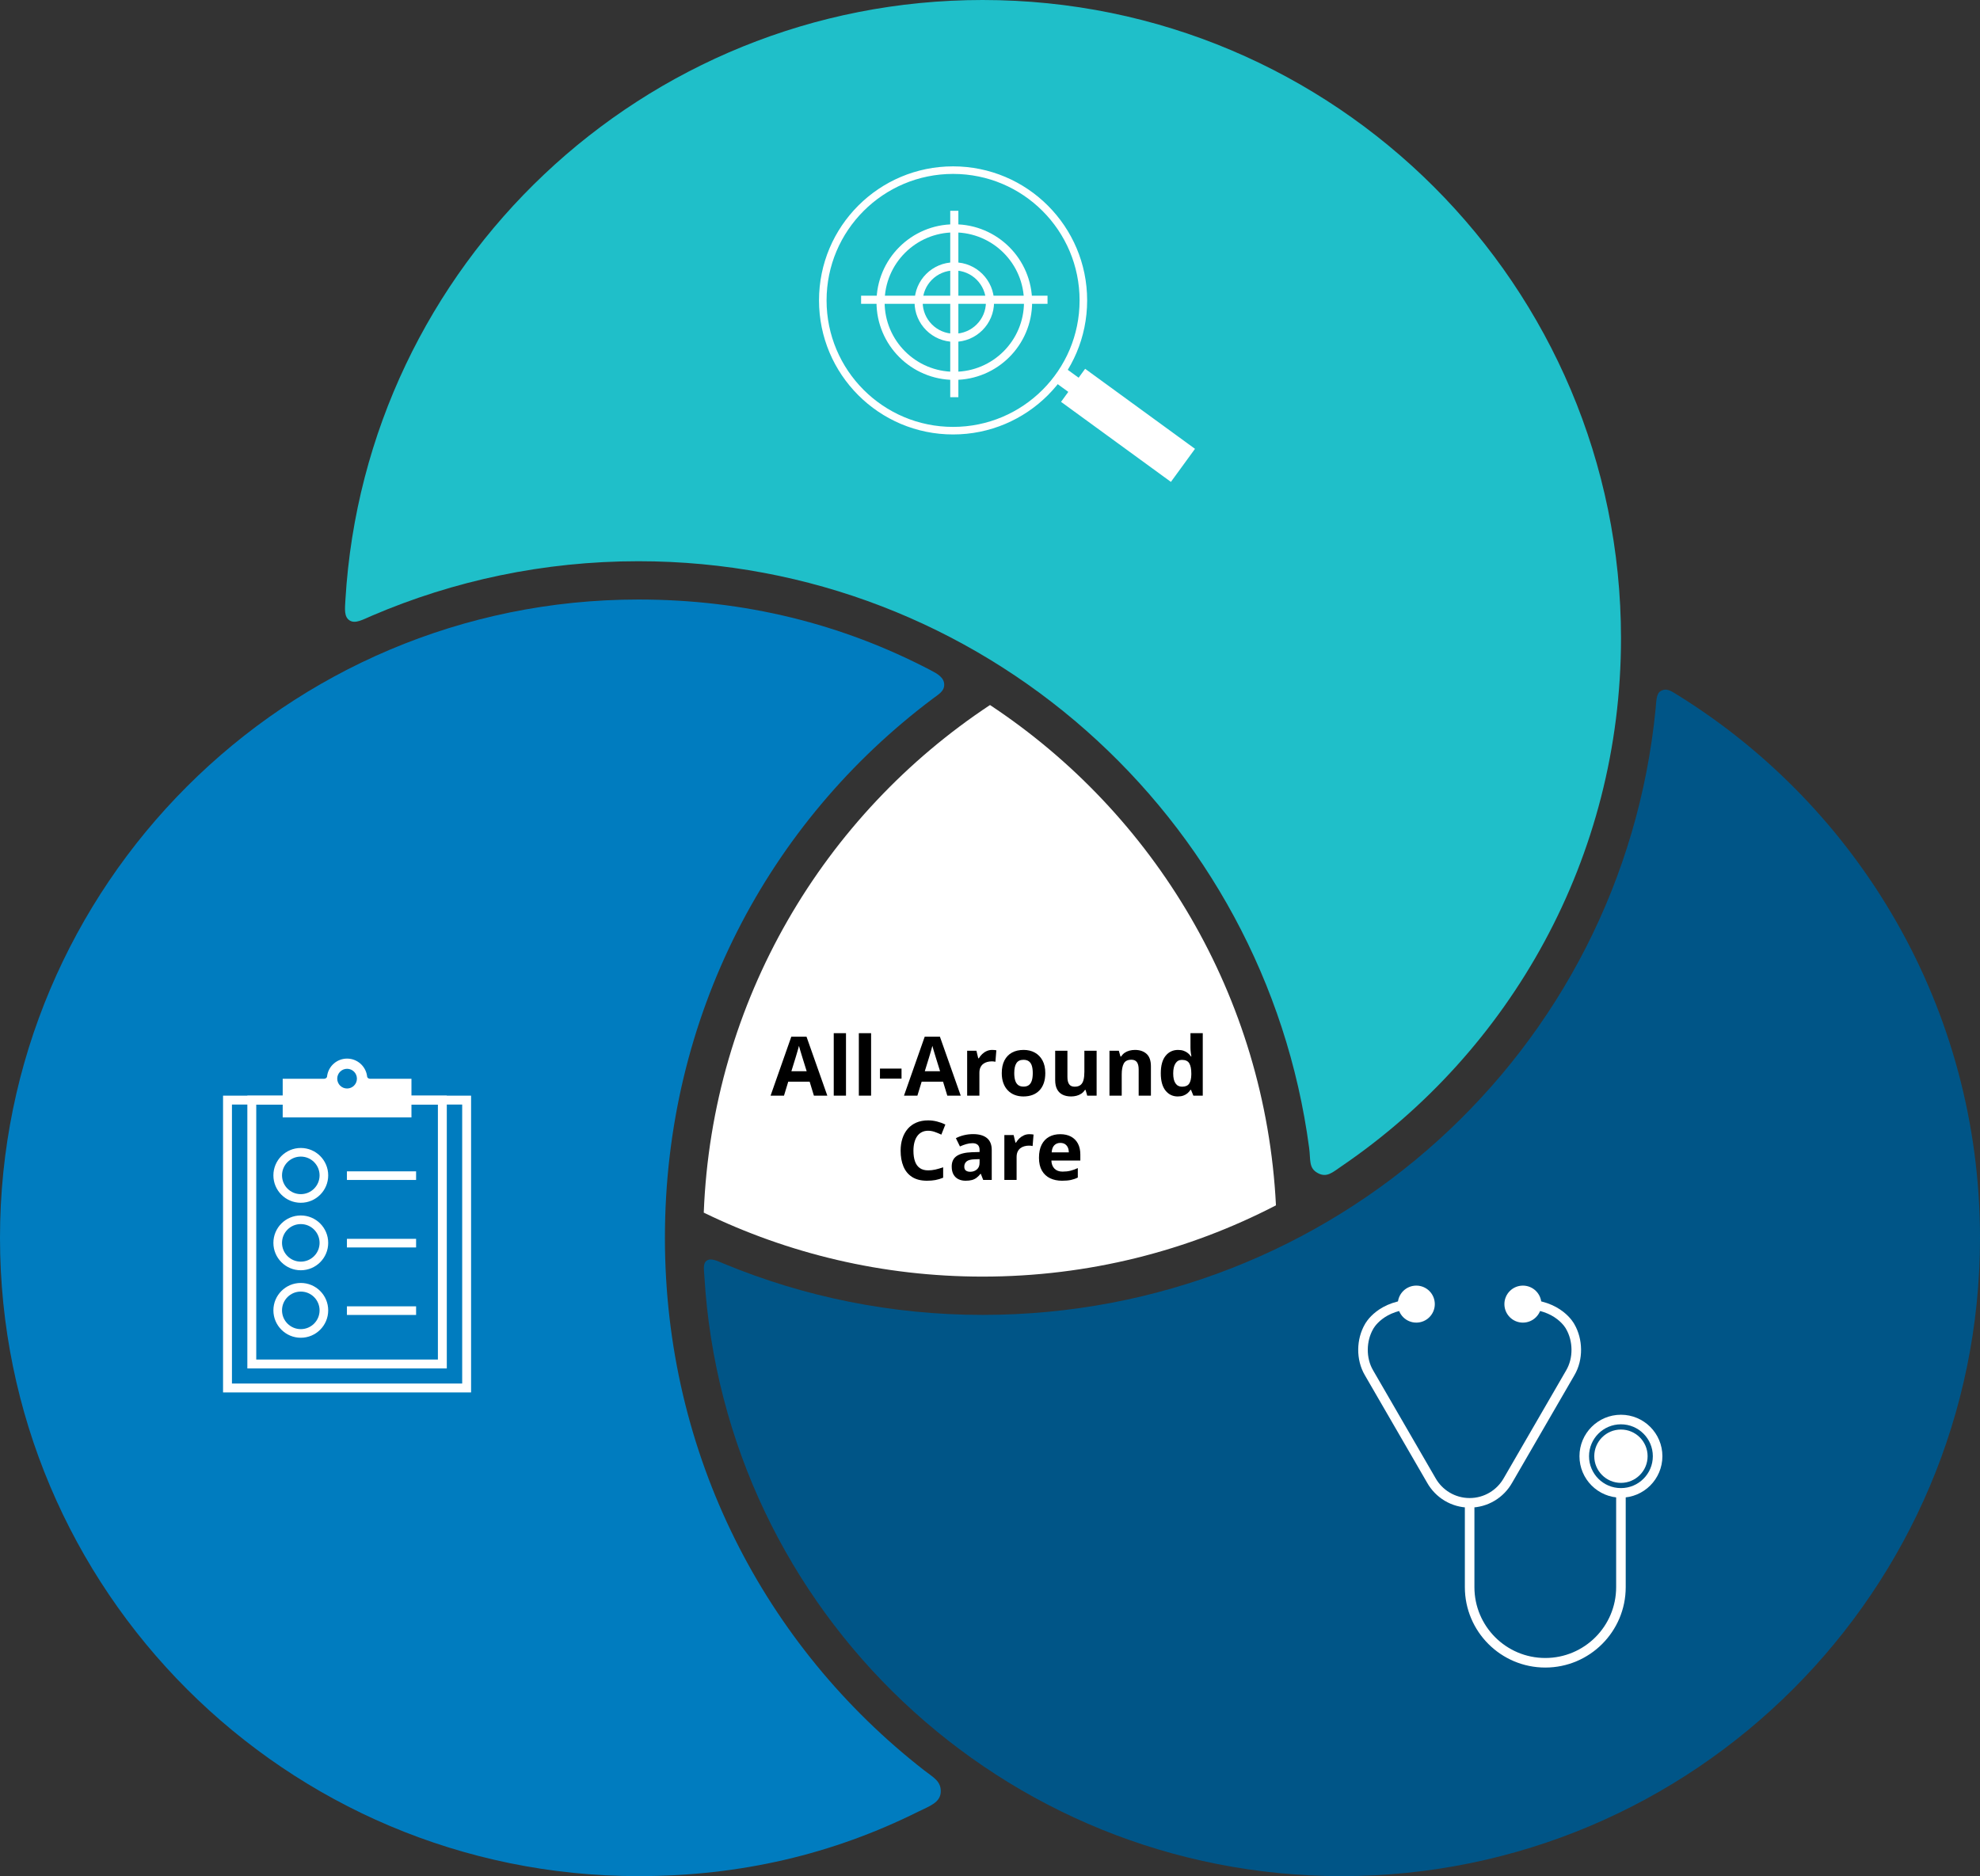
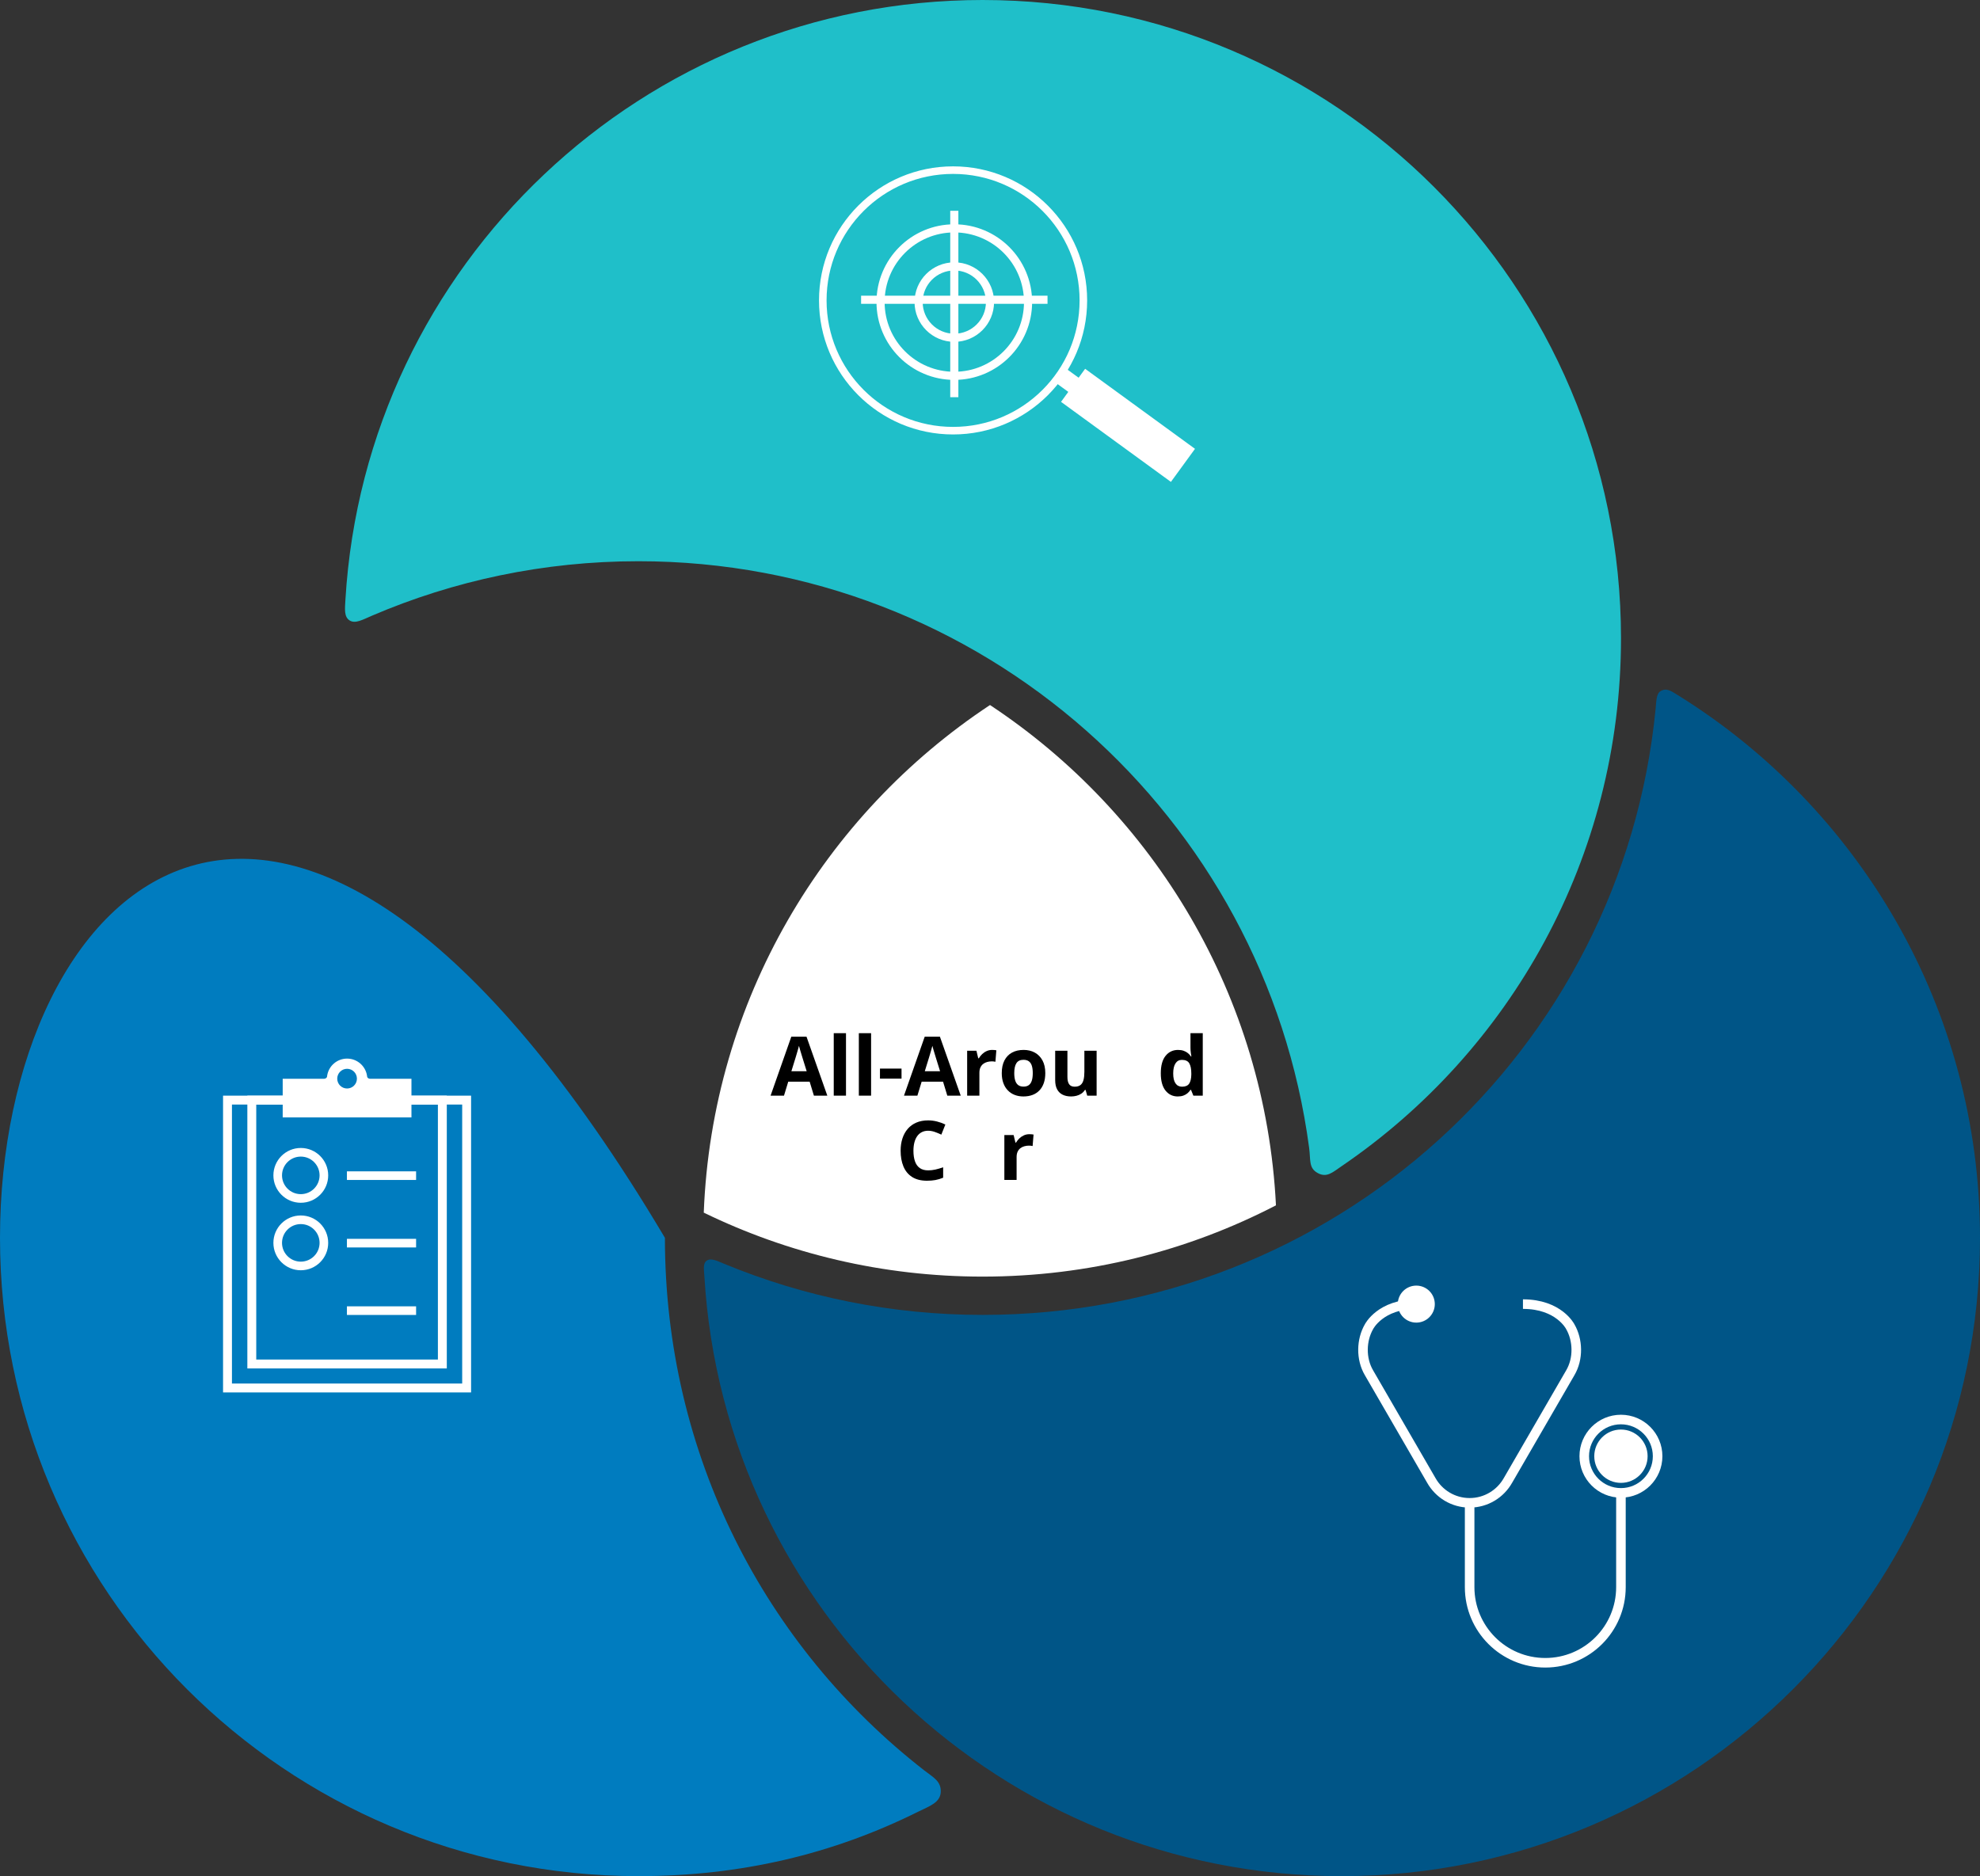
<svg xmlns="http://www.w3.org/2000/svg" id="Layer_1" data-name="Layer 1" version="1.1" viewBox="0 0 623.962 591.307">
  <rect x="0" y="0" width="623.962" height="591.307" fill="#333333" stroke="none" />
  <defs>
    <style>
      .cls-1 {
        stroke-width: 2.717px;
      }

      .cls-1, .cls-2, .cls-3, .cls-4 {
        fill: none;
        stroke: #fff;
      }

      .cls-2 {
        stroke-width: 2.382px;
      }

      .cls-2, .cls-3 {
        stroke-miterlimit: 10;
      }

      .cls-5 {
        fill: #000;
      }

      .cls-5, .cls-6, .cls-7, .cls-8, .cls-9 {
        stroke-width: 0px;
      }

      .cls-6 {
        fill: #005587;
      }

      .cls-3 {
        stroke-width: 3.014px;
      }

      .cls-7 {
        fill: #1fbfc9;
      }

      .cls-4 {
        stroke-width: 2.562px;
      }

      .cls-8 {
        fill: #fff;
      }

      .cls-9 {
        fill: #007cbf;
      }
    </style>
  </defs>
  <path class="cls-8" d="M311.981,222.208c-52.384,34.636-87.606,93.118-90.203,159.981,26.551,12.913,56.364,20.164,87.874,20.164,33.331,0,64.764-8.114,92.445-22.462-3.304-65.906-38.331-123.445-90.115-157.684h0Z" />
  <path class="cls-6" d="M523.234,217.864c-1.309.81-1.273,3.257-1.496,5.54-10.565,107.899-101.411,191.02-212.086,191.02-28.823,0-56.31-5.721-81.389-16.085-2.213-.915-4.242-1.971-5.59-.991-1.197.87-.834,2.716-.698,4.988,6.309,105.423,93.802,188.971,200.811,188.971,111.107,0,201.177-90.07,201.177-201.177,0-72.242-38.081-135.585-95.261-171.064-2.069-1.284-3.554-2.387-5.466-1.203h0Z" />
-   <path class="cls-9" d="M209.538,390.13c0-69.798,32.564-131.017,84.4-169.918,1.909-1.433,3.612-2.342,3.612-4.399,0-2.285-2.141-3.466-4.342-4.615-27.817-14.531-58.474-22.245-92.031-22.245C90.07,188.953,0,279.024,0,390.13s90.07,201.177,201.177,201.177c32.17,0,61.252-6.905,88.219-20.333,3.388-1.687,6.89-2.788,7.06-6.141.175-3.454-2.344-4.631-5.235-6.883-50.097-39.02-81.683-99.4-81.683-167.82h0Z" />
+   <path class="cls-9" d="M209.538,390.13C90.07,188.953,0,279.024,0,390.13s90.07,201.177,201.177,201.177c32.17,0,61.252-6.905,88.219-20.333,3.388-1.687,6.89-2.788,7.06-6.141.175-3.454-2.344-4.631-5.235-6.883-50.097-39.02-81.683-99.4-81.683-167.82h0Z" />
  <g>
    <path class="cls-8" d="M519.214,458.958c0,4.642-3.764,8.406-8.406,8.406s-8.404-3.764-8.404-8.406,3.764-8.404,8.404-8.404,8.406,3.762,8.406,8.404" />
    <circle class="cls-3" cx="510.808" cy="458.958" r="11.559" />
-     <path class="cls-8" d="M474.084,411.023c0,3.22,2.613,5.832,5.832,5.832,3.222,0,5.833-2.611,5.833-5.832s-2.611-5.832-5.833-5.832c-3.219,0-5.832,2.611-5.832,5.832" />
    <path class="cls-8" d="M440.489,411.021c0,3.22,2.611,5.832,5.832,5.832s5.832-2.611,5.832-5.832-2.611-5.832-5.832-5.832-5.832,2.611-5.832,5.832" />
    <path class="cls-3" d="M510.808,470.517v29.705c0,13.166-10.673,23.839-23.839,23.839s-23.839-10.673-23.839-23.839v-26.57M479.933,411.022c11.314,0,14.898,7.088,14.898,7.088,2.436,4.195,2.646,10.115,0,14.588l-19.605,33.858c-2.372,4.232-6.9,7.096-12.095,7.096s-9.723-2.863-12.092-7.096l-19.607-33.858c-2.644-4.473-2.438-10.393,0-14.588,0,0,3.582-7.088,14.894-7.088" />
  </g>
  <g>
    <path class="cls-8" d="M148.453,345.322h-78.163v93.537h78.163v-93.537ZM145.649,436.053h-72.555v-87.929h72.555v87.929Z" />
    <path class="cls-8" d="M140.802,345.322h-62.854v85.974h62.854v-85.974h0ZM137.996,428.49h-57.244v-80.364h57.244v80.364Z" />
    <g>
      <path class="cls-8" d="M109.375,336.858c1.716,0,3.102,1.388,3.102,3.104,0,1.714-1.387,3.104-3.102,3.104-1.714,0-3.102-1.39-3.102-3.104,0-1.716,1.388-3.104,3.102-3.104M129.663,352.178v-12.179h-13.028c-.081,0-.758-.022-.935-.646v-.008c-.029-.09-.045-.193-.045-.312v-.022c-.475-3.037-3.104-5.367-6.28-5.367-1.588,0-3.037.579-4.15,1.543-1.113.958-1.885,2.303-2.124,3.824,0,.141-.02.267-.05.371-.194.595-.848.616-.928.616h-13.036v12.179h40.577Z" />
      <circle class="cls-1" cx="94.791" cy="370.446" r="7.277" />
    </g>
    <line class="cls-1" x1="109.327" y1="370.535" x2="131.126" y2="370.535" />
    <circle class="cls-1" cx="94.791" cy="391.718" r="7.277" />
    <line class="cls-1" x1="109.327" y1="391.807" x2="131.126" y2="391.807" />
-     <circle class="cls-1" cx="94.791" cy="412.99" r="7.277" />
    <line class="cls-1" x1="109.327" y1="413.079" x2="131.126" y2="413.079" />
  </g>
  <path class="cls-7" d="M309.652,0C202.65,0,115.175,83.54,108.856,188.954c-.18,3.003-.463,5.447,1.311,6.585,1.775,1.138,4.072-.21,6.985-1.46,25.784-11.066,54.188-17.195,84.024-17.195,108.167,0,197.52,80.536,211.377,184.915.507,3.819-.195,6.314,2.677,7.898,2.872,1.584,4.629-.153,7.59-2.172,53.125-36.212,88.007-97.205,88.007-166.348C510.829,90.07,420.759,0,309.652,0h0Z" />
  <g>
    <path class="cls-8" d="M341.962,116.234l-2.053,2.812-3.573-2.598c-3.748,1.312-4.556,4.888-3.86,4.02l4.178,3.043-2.285,3.144,34.622,25.227,7.592-10.42-34.622-25.229h0Z" />
    <circle class="cls-2" cx="300.346" cy="94.68" r="41.058" />
    <path class="cls-4" d="M300.732,118.452c12.836,0,23.241-10.406,23.241-23.241s-10.406-23.24-23.241-23.24-23.241,10.404-23.241,23.24,10.406,23.241,23.241,23.241Z" />
    <circle class="cls-4" cx="300.732" cy="95.211" r="11.249" />
  </g>
  <line class="cls-4" x1="300.732" y1="66.438" x2="300.732" y2="125.186" />
  <line class="cls-4" x1="271.358" y1="94.476" x2="330.107" y2="94.476" />
  <g>
    <path class="cls-5" d="M256.487,345.322l-1.341-4.404h-6.745l-1.341,4.404h-4.227l6.53-18.578h4.796l6.556,18.578h-4.227,0ZM254.21,337.627l-1.341-4.303c-.085-.287-.196-.656-.335-1.107s-.278-.911-.417-1.379c-.139-.469-.252-.876-.335-1.222-.085.346-.201.774-.348,1.284-.147.511-.289.994-.424,1.449-.135.456-.232.78-.291.975l-1.329,4.303h4.822-0Z" />
    <path class="cls-5" d="M266.599,345.322h-3.86v-19.691h3.86v19.691Z" />
    <path class="cls-5" d="M274.508,345.322h-3.86v-19.691h3.86v19.691Z" />
    <path class="cls-5" d="M277.305,339.955v-3.163h6.796v3.163h-6.796Z" />
    <path class="cls-5" d="M298.528,345.322l-1.341-4.404h-6.745l-1.341,4.404h-4.227l6.53-18.578h4.796l6.556,18.578h-4.227,0ZM296.25,337.627l-1.341-4.303c-.085-.287-.196-.656-.335-1.107s-.278-.911-.417-1.379c-.139-.469-.252-.876-.335-1.222-.085.346-.201.774-.348,1.284-.147.511-.289.994-.424,1.449-.135.456-.232.78-.291.975l-1.329,4.303h4.822-0Z" />
    <path class="cls-5" d="M312.677,330.908c.193,0,.418.011.676.031.258.021.467.049.627.082l-.291,3.62c-.127-.042-.307-.074-.537-.095-.232-.021-.434-.032-.602-.032-.498,0-.981.064-1.449.19-.469.126-.889.331-1.26.613-.371.283-.664.654-.879,1.113-.215.46-.322,1.023-.322,1.69v7.201h-3.86v-14.148h2.923l.57,2.379h.19c.279-.48.627-.922,1.045-1.322.416-.4.893-.722,1.43-.962.535-.24,1.115-.36,1.74-.36h0Z" />
    <path class="cls-5" d="M329.407,338.222c0,1.182-.158,2.228-.475,3.139s-.776,1.681-1.38,2.31-1.329,1.103-2.177,1.424-1.803.48-2.866.48c-.995,0-1.909-.16-2.74-.48s-1.552-.795-2.164-1.424c-.611-.629-1.084-1.398-1.417-2.31s-.5-1.957-.5-3.139c0-1.569.278-2.898.836-3.986.557-1.088,1.35-1.915,2.379-2.481s2.257-.848,3.683-.848c1.324,0,2.499.282,3.524.848s1.83,1.393,2.417,2.481c.586,1.088.88,2.417.88,3.986h0ZM319.624,338.222c0,.929.102,1.709.304,2.341.203.633.519,1.11.949,1.431.431.32.991.48,1.684.48.684,0,1.238-.16,1.664-.48s.738-.798.936-1.431c.198-.632.297-1.412.297-2.341,0-.936-.099-1.715-.297-2.335s-.513-1.086-.943-1.398c-.43-.311-.991-.468-1.683-.468-1.02,0-1.762.35-2.221,1.05-.46.701-.69,1.751-.69,3.151Z" />
    <path class="cls-5" d="M345.58,331.173v14.148h-2.961l-.519-1.81h-.203c-.304.48-.684.873-1.139,1.177-.456.304-.958.527-1.506.671-.549.144-1.118.215-1.709.215-1.012,0-1.894-.179-2.644-.538-.751-.358-1.335-.917-1.753-1.677-.418-.759-.626-1.746-.626-2.961v-9.226h3.859v8.264c0,1.013.182,1.776.544,2.291.363.515.941.771,1.734.771.784,0,1.4-.179,1.848-.538.447-.358.761-.886.942-1.581.182-.696.273-1.546.273-2.551v-6.656h3.859-0Z" />
-     <path class="cls-5" d="M357.666,330.908c1.511,0,2.726.411,3.644,1.233.92.823,1.38,2.142,1.38,3.955v9.226h-3.859v-8.264c0-1.013-.184-1.776-.551-2.291s-.943-.771-1.728-.771c-1.182,0-1.987.4-2.417,1.202-.431.802-.645,1.957-.645,3.468v6.656h-3.86v-14.148h2.949l.519,1.81h.215c.304-.489.682-.886,1.133-1.19s.953-.527,1.506-.671,1.124-.215,1.715-.215h0Z" />
    <path class="cls-5" d="M371.143,345.575c-1.578,0-2.862-.618-3.853-1.853-.991-1.236-1.487-3.052-1.487-5.448,0-2.421.502-4.254,1.506-5.499,1.004-1.244,2.316-1.866,3.937-1.866.675,0,1.27.093,1.784.278s.959.435,1.335.747c.375.311.693.662.955,1.05h.127c-.051-.27-.112-.668-.184-1.196-.072-.526-.107-1.069-.107-1.626v-4.53h3.872v19.691h-2.961l-.747-1.835h-.164c-.245.388-.551.74-.918,1.057s-.804.567-1.31.753-1.101.278-1.784.278h-0ZM372.497,342.499c1.055,0,1.8-.315,2.234-.942.435-.629.664-1.576.69-2.842v-.417c0-1.375-.211-2.428-.633-3.157-.422-.731-1.207-1.095-2.353-1.095-.853,0-1.519.366-2,1.101-.48.734-.721,1.793-.721,3.177s.242,2.426.728,3.126c.484.7,1.17,1.05,2.056,1.05h-0Z" />
    <path class="cls-5" d="M292.498,356.379c-.751,0-1.415.145-1.993.436-.578.292-1.063.711-1.456,1.26-.392.549-.69,1.211-.892,1.986-.203.776-.304,1.65-.304,2.62,0,1.308.162,2.424.487,3.348.325.924.829,1.628,1.512,2.113s1.565.728,2.645.728c.75,0,1.504-.084,2.259-.253s1.576-.409,2.461-.722v3.29c-.818.338-1.624.58-2.417.728s-1.683.222-2.67.222c-1.907,0-3.474-.395-4.701-1.183-1.228-.789-2.137-1.895-2.728-3.316-.59-1.421-.886-3.081-.886-4.979,0-1.4.19-2.683.57-3.848.379-1.164.936-2.172,1.67-3.024.734-.852,1.641-1.51,2.721-1.974,1.08-.464,2.32-.696,3.721-.696.919,0,1.841.116,2.765.348.924.232,1.808.551,2.651.956l-1.266,3.188c-.692-.329-1.388-.615-2.088-.86-.7-.244-1.388-.367-2.062-.367h0Z" />
-     <path class="cls-5" d="M306.647,357.443c1.897,0,3.353.413,4.365,1.24,1.013.827,1.519,2.084,1.519,3.772v9.428h-2.695l-.746-1.924h-.102c-.405.507-.818.92-1.24,1.24-.422.321-.907.557-1.455.709-.549.151-1.215.228-2,.228-.835,0-1.584-.16-2.246-.48-.663-.32-1.183-.812-1.563-1.475-.379-.662-.569-1.504-.569-2.524,0-1.502.527-2.609,1.582-3.322,1.054-.713,2.636-1.107,4.746-1.184l2.455-.075v-.62c0-.742-.194-1.287-.582-1.633-.389-.346-.929-.519-1.62-.519-.683,0-1.354.097-2.012.291-.658.194-1.316.439-1.974.733l-1.278-2.606c.751-.397,1.593-.709,2.525-.936s1.896-.342,2.892-.342h-0ZM308.697,365.327l-1.493.051c-1.249.034-2.116.258-2.601.671-.485.413-.728.958-.728,1.633,0,.59.173,1.01.519,1.259.346.249.797.373,1.353.373.827,0,1.525-.244,2.095-.733s.855-1.185.855-2.088v-1.165h0Z" />
    <path class="cls-5" d="M324.402,357.468c.193,0,.419.011.677.031.257.021.466.049.627.082l-.292,3.62c-.126-.042-.306-.074-.537-.095-.232-.021-.433-.032-.602-.032-.498,0-.981.064-1.449.19-.468.126-.888.331-1.259.613-.371.283-.664.654-.88,1.113-.215.46-.322,1.023-.322,1.69v7.201h-3.86v-14.148h2.924l.569,2.379h.19c.279-.48.627-.922,1.045-1.322.417-.4.894-.722,1.43-.962.535-.24,1.115-.36,1.74-.36h0Z" />
-     <path class="cls-5" d="M334.108,357.468c1.308,0,2.435.251,3.379.753.945.502,1.675,1.23,2.189,2.183.515.954.772,2.118.772,3.493v1.873h-9.124c.042,1.088.368,1.942.981,2.562.611.62,1.462.931,2.55.931.902,0,1.73-.093,2.481-.279.751-.185,1.522-.464,2.315-.835v2.986c-.7.347-1.432.6-2.195.76s-1.69.24-2.777.24c-1.418,0-2.673-.262-3.766-.784-1.093-.523-1.948-1.32-2.568-2.393-.62-1.071-.931-2.421-.931-4.049,0-1.653.28-3.031.842-4.132.56-1.102,1.344-1.928,2.348-2.481s2.172-.829,3.505-.829l-0.0 0ZM334.133,360.214c-.751,0-1.373.24-1.866.722-.493.48-.778,1.235-.855,2.265h5.417c-.009-.573-.112-1.084-.31-1.531s-.493-.801-.886-1.062-.893-.393-1.5-.393h0Z" />
  </g>
</svg>